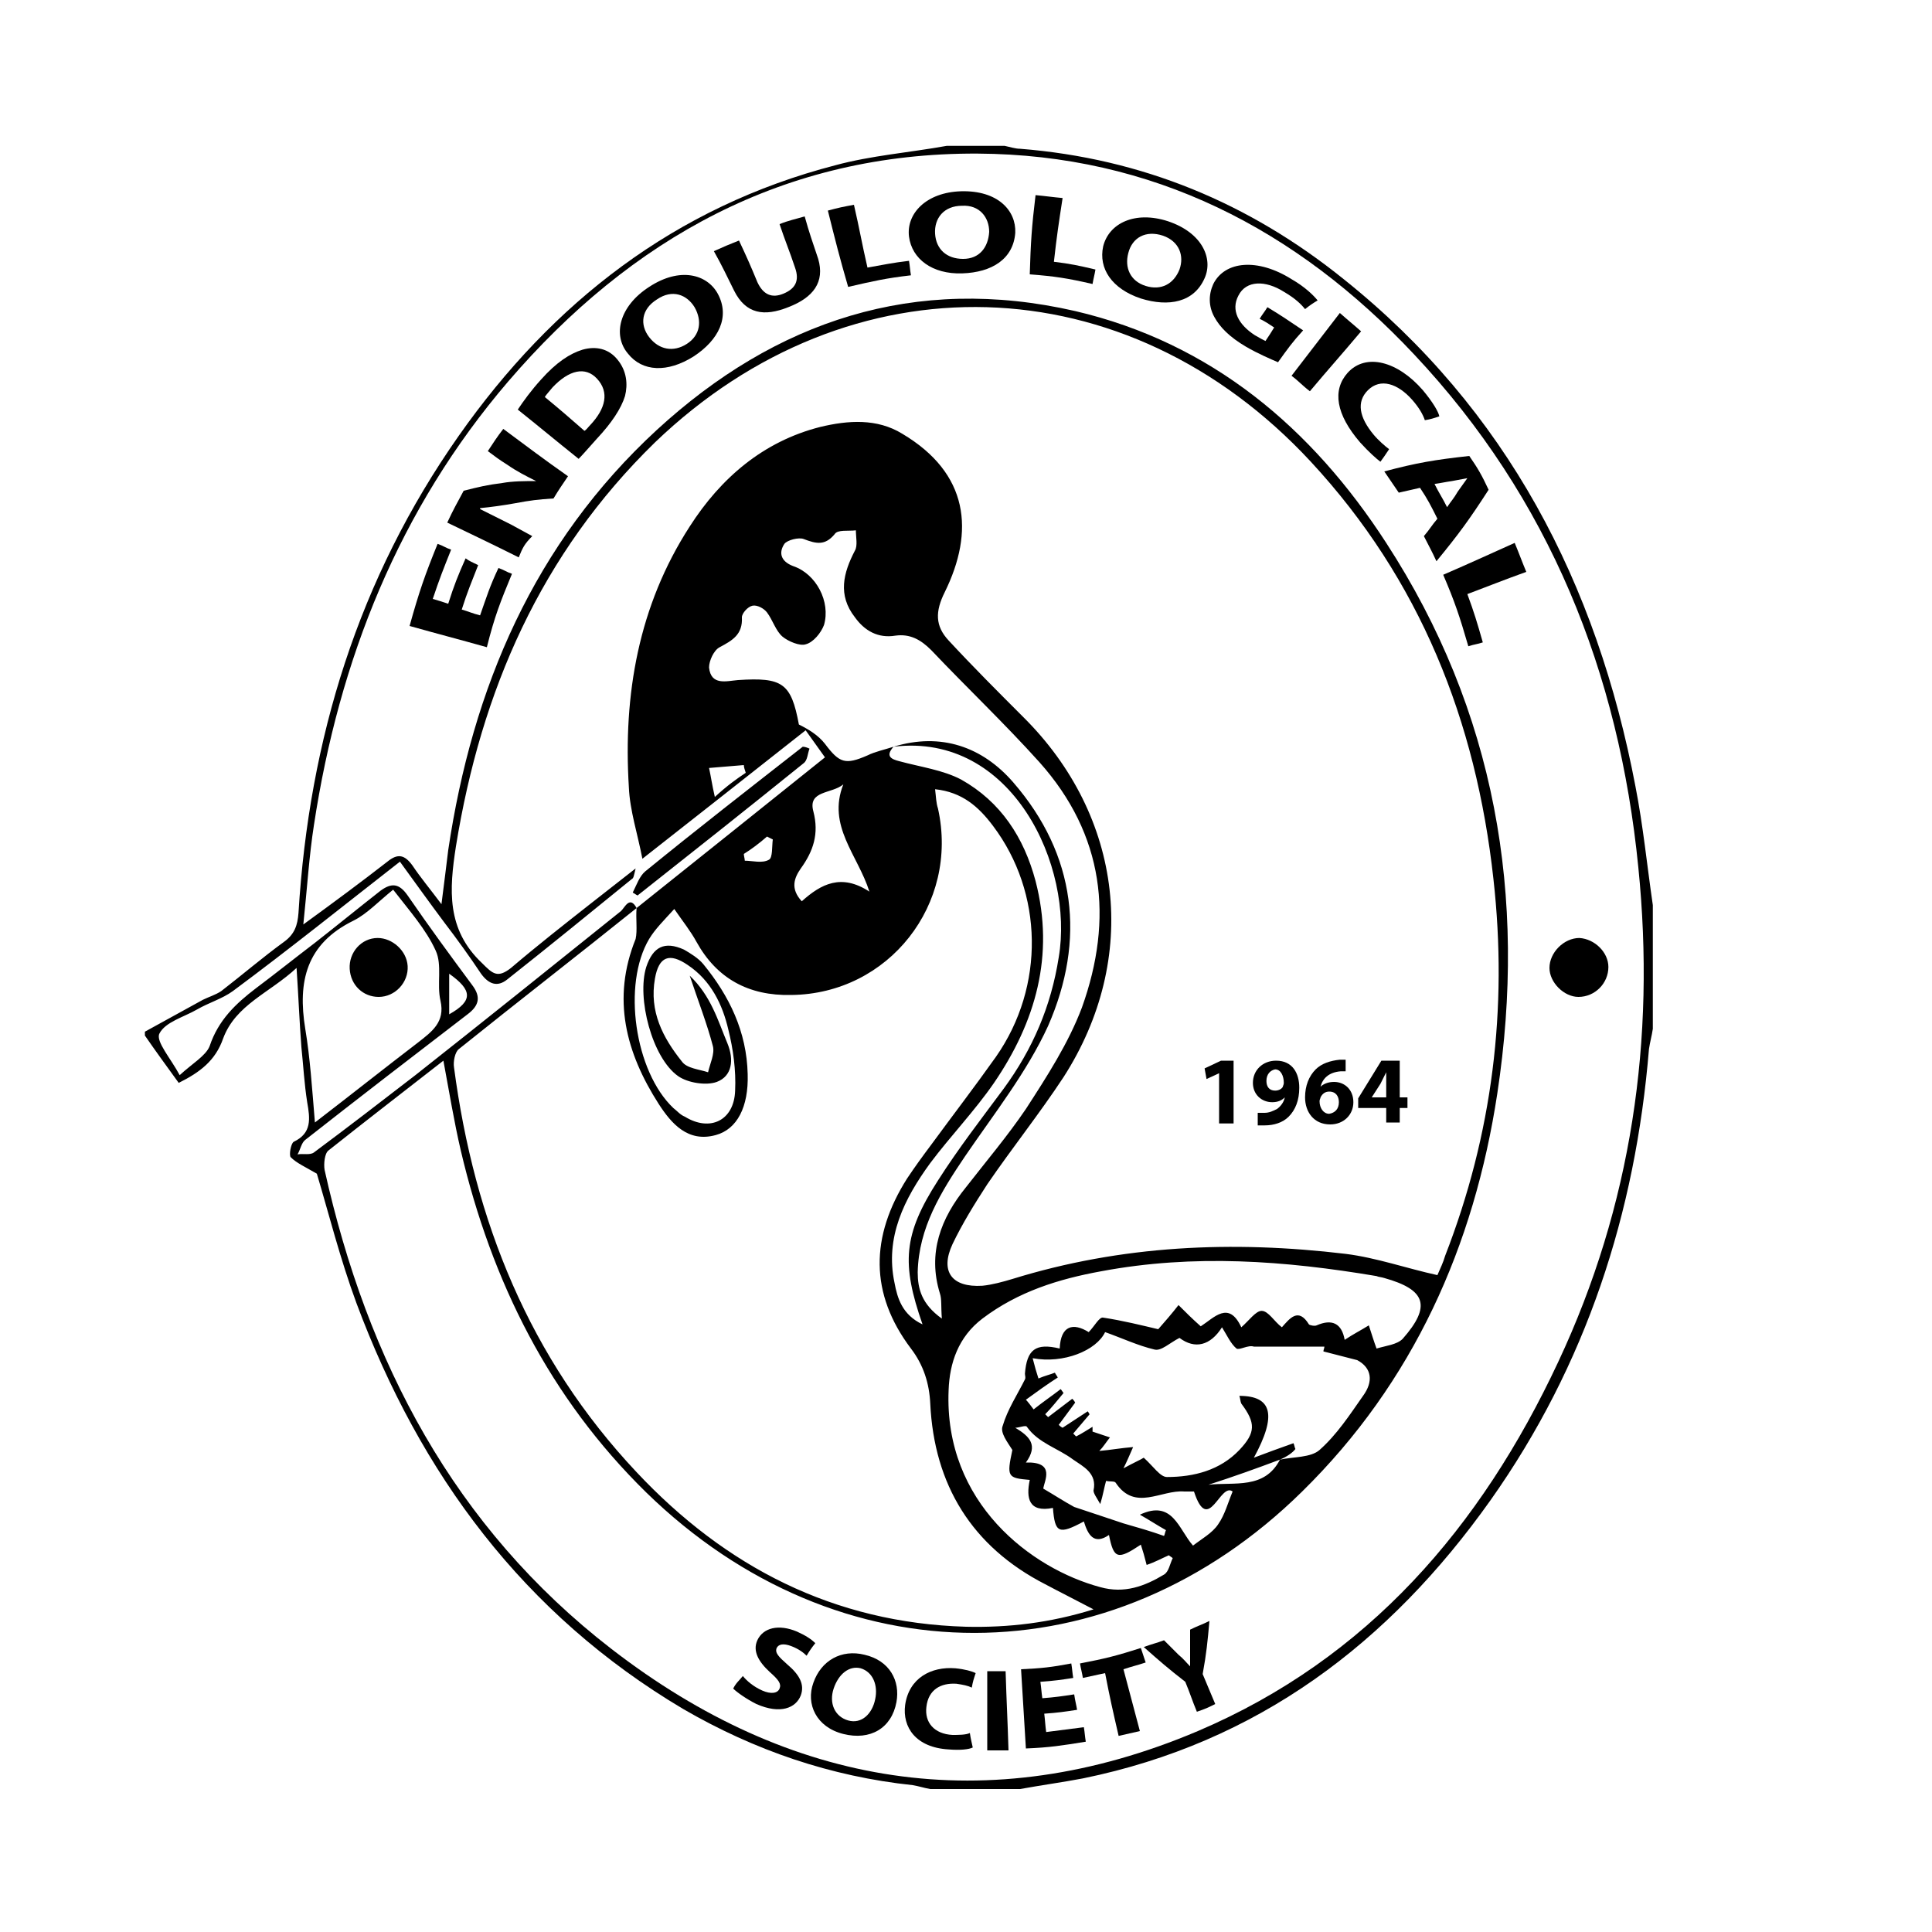
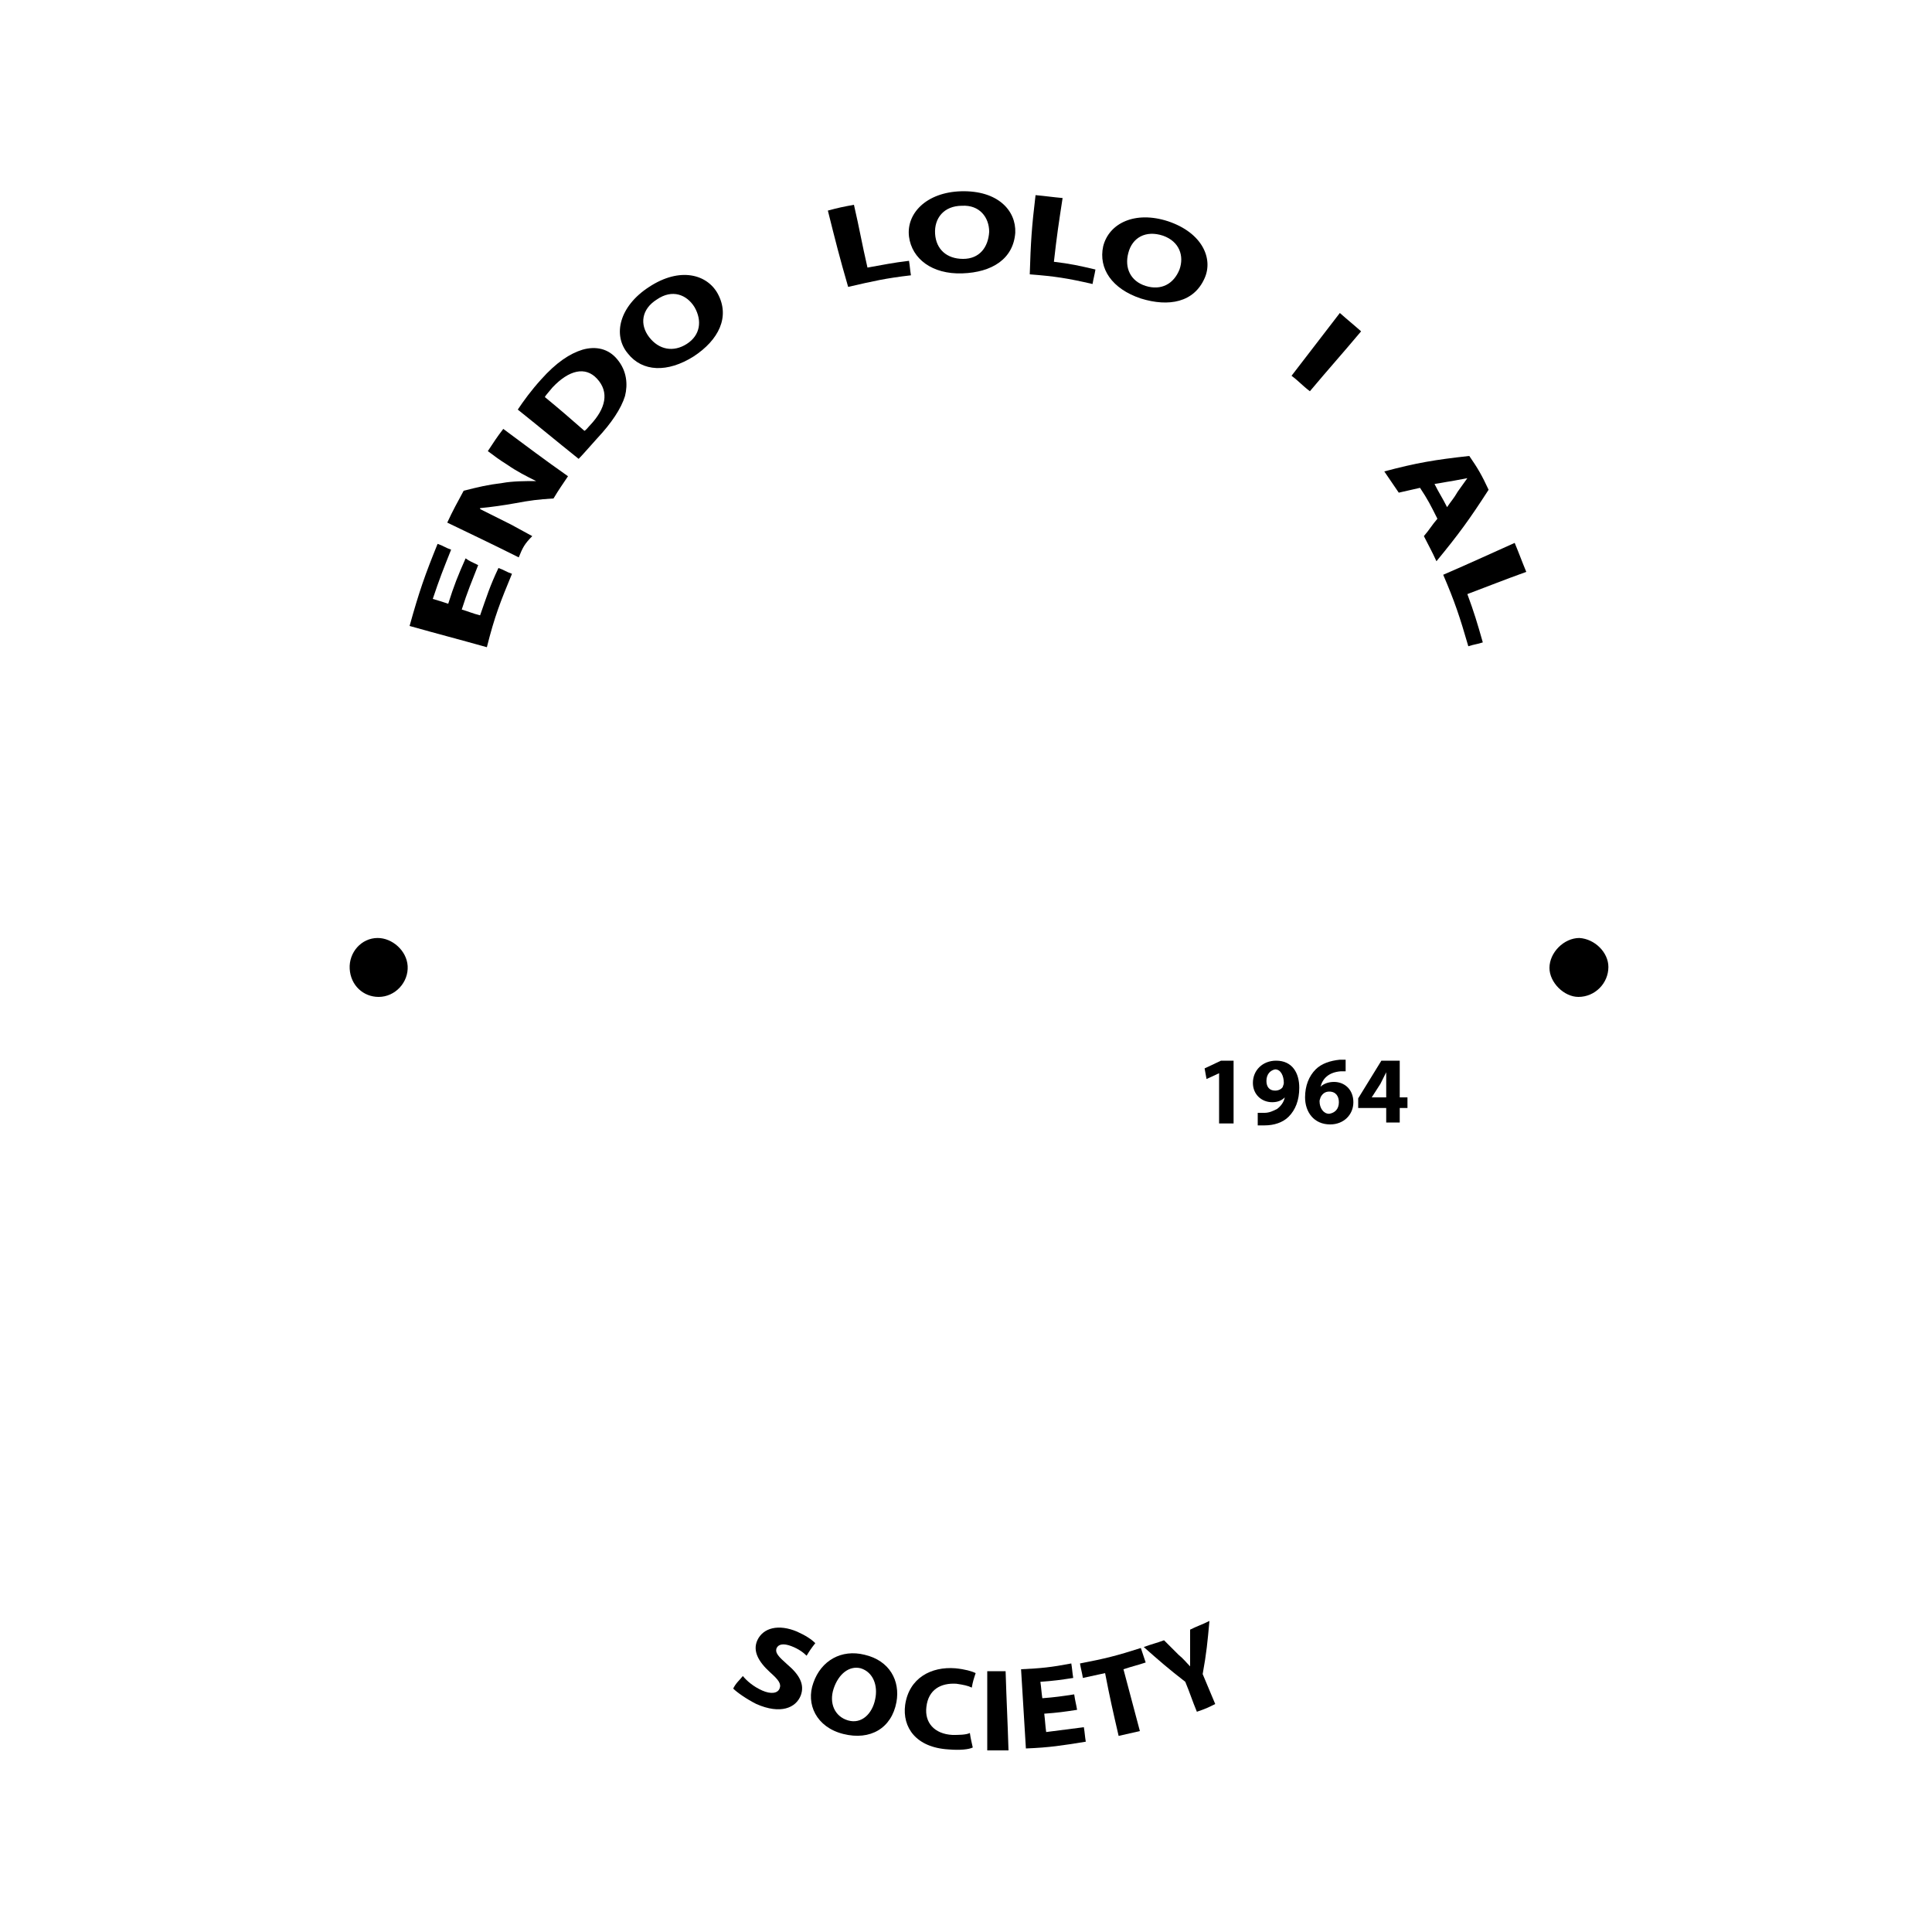
<svg xmlns="http://www.w3.org/2000/svg" version="1.1" id="Layer_1" x="0px" y="0px" viewBox="0 0 200 200" style="enable-background:new 0 0 200 200;" xml:space="preserve">
  <g>
    <g id="GFYkk5.tif">
      <g>
-         <path d="M15,107.2c0-0.1,0-0.3,0-0.4c2-1.1,4-2.2,6-3.3c0.6-0.3,1.3-0.5,1.9-0.9c2.2-1.7,4.3-3.5,6.5-5.1c1.1-0.8,1.4-1.7,1.5-3     c1.1-18,6.2-34.6,16.6-49.4c9.7-13.8,22.4-23.7,39-28c3.7-1,7.6-1.3,11.5-2c2,0,4,0,6,0c0.5,0.1,1.1,0.3,1.6,0.3     c12.6,1,23.7,5.6,33.5,13.5c16.9,13.5,26.2,31.5,30.2,52.5c0.8,4.1,1.2,8.2,1.8,12.3c0,4.2,0,8.5,0,12.8     c-0.1,0.7-0.3,1.4-0.4,2.1c-1.4,17-6.5,32.7-16.4,46.7c-10.5,14.8-24.1,25.1-42.2,28.8c-2.1,0.4-4.3,0.7-6.5,1.1     c-3.1,0-6.2,0-9.3,0c-0.6-0.1-1.2-0.3-1.8-0.4c-8.5-0.9-16.4-3.6-23.8-7.9c-16.5-9.8-27.2-24.3-33.8-42     c-1.7-4.6-2.9-9.4-4.1-13.4c-1.2-0.7-2.1-1.1-2.7-1.7c-0.2-0.2,0-1.4,0.3-1.6c1.9-0.9,1.7-2.4,1.4-4.1c-0.3-1.9-0.4-3.8-0.6-5.7     c-0.2-2.6-0.3-5.2-0.5-8.2c-2.8,2.6-6.3,3.8-7.6,7.3c-0.8,2.3-2.4,3.5-4.6,4.6C17.2,110.3,16.1,108.8,15,107.2z M132.5,151.1     c1.4-0.3,3.2-0.2,4.1-1c1.8-1.6,3.1-3.6,4.5-5.6c1.1-1.5,0.9-2.9-0.6-3.7c-1.2-0.3-2.3-0.6-3.5-0.9c0-0.2,0.1-0.3,0.1-0.5     c-2.4,0-4.8,0-7.3,0c-0.6-0.2-1.5,0.4-1.8,0.2c-0.6-0.5-1-1.4-1.5-2.2c-1.2,1.9-2.8,2.3-4.4,1.1c-1,0.5-1.9,1.4-2.6,1.2     c-1.7-0.4-3.4-1.2-5.1-1.8c-0.9,1.9-4.3,3.3-7.5,2.7c0.2,0.8,0.4,1.5,0.6,2.1c0.7-0.3,1.2-0.4,1.7-0.6c0.1,0.2,0.2,0.3,0.3,0.5     c-1.1,0.7-2.2,1.5-3.3,2.3c0.2,0.2,0.5,0.6,0.8,1c1-0.8,1.9-1.4,2.8-2.1c0.1,0.1,0.2,0.3,0.3,0.4c-0.6,0.7-1.2,1.5-1.9,2.2     c0.1,0.1,0.2,0.2,0.3,0.3c0.8-0.6,1.7-1.3,2.5-1.9c0.1,0.1,0.2,0.2,0.3,0.4c-0.6,0.8-1.1,1.5-1.7,2.3c0.1,0.1,0.2,0.2,0.4,0.3     c0.9-0.6,1.7-1.1,2.6-1.7c0.1,0.1,0.1,0.2,0.2,0.3c-0.6,0.7-1.1,1.3-1.7,2c0.1,0.1,0.2,0.2,0.3,0.3c0.6-0.3,1.2-0.7,1.7-1     c0,0.2,0,0.3,0,0.5c0.6,0.2,1.2,0.4,1.8,0.6c-0.4,0.5-0.7,1-1.1,1.4c1.2-0.1,2.2-0.3,3.5-0.4c-0.4,0.9-0.6,1.4-1,2.2     c1.1-0.6,1.8-0.9,2.1-1.1c1,0.9,1.7,2,2.4,2c2.8,0,5.5-0.7,7.5-2.8c1.7-1.8,1.7-2.8,0.2-4.8c-0.1-0.2-0.1-0.5-0.2-0.8     c3.4,0,3.9,2,1.5,6.4c1.3-0.5,2.7-1,4.1-1.5c0.1,0.2,0.1,0.4,0.2,0.6C133.8,150.4,133.2,150.8,132.5,151.1     c-2.4,0.9-4.9,1.8-7.4,2.6C127.8,153.4,130.9,154.2,132.5,151.1z M92.5,77.3c-0.9,1-0.2,1.3,0.6,1.5c2.2,0.6,4.5,0.9,6.4,1.9     c4.1,2.3,6.5,6,7.7,10.5c2,7.7,0,14.6-4.3,20.9c-2,2.9-4.5,5.5-6.6,8.3c-2.7,3.7-4.7,7.7-3.7,12.4c0.3,1.6,0.8,3.3,2.9,4.3     c-2.2-6.3-2-9.3,1.6-14.9c2.1-3.3,4.5-6.4,6.8-9.5c3-4.1,4.9-8.5,5.7-13.6C111.2,89.7,104.8,75.8,92.5,77.3     c4.9-1.5,9.2,0,12.4,3.7c6.5,7.5,7.5,16.3,3.6,25.2c-2.2,4.8-5.6,9.1-8.6,13.5c-2.5,3.7-4.8,7.4-4.9,12c0,1.7,0.4,3.3,2.5,4.8     c-0.1-1.3,0-2-0.2-2.6c-1.3-4.2,0.1-7.8,2.7-11c2.1-2.7,4.3-5.3,6.2-8.1c2.2-3.4,4.4-6.8,5.8-10.5c3.3-9.2,2.3-17.9-4.4-25.4     c-3.6-4-7.5-7.7-11.2-11.6c-1.1-1.1-2.2-1.7-3.7-1.5c-1.8,0.3-3.2-0.5-4.2-1.9c-1.8-2.3-1.2-4.6,0-6.9c0.3-0.5,0.1-1.4,0.1-2.1     c-0.8,0.1-1.9-0.1-2.2,0.4c-1,1.2-1.9,1-3.2,0.5c-0.5-0.2-1.7,0.1-2,0.5c-0.6,0.9-0.4,1.8,0.9,2.3c2.4,0.8,3.9,3.7,3.2,6.1     c-0.3,0.8-1.1,1.8-1.9,2c-0.6,0.2-1.8-0.3-2.4-0.8c-0.7-0.6-1-1.7-1.6-2.5c-0.3-0.4-1-0.8-1.5-0.7s-1.1,0.8-1.1,1.2     c0.1,1.8-1,2.4-2.3,3.1c-0.6,0.3-1.1,1.4-1.1,2.1c0.2,1.9,1.8,1.4,3,1.3c4.6-0.3,5.5,0.3,6.3,4.6c1,0.5,2,1.1,2.7,2     c1.5,2,2.1,2.2,4.4,1.2C90.6,77.8,91.6,77.6,92.5,77.3z M65.9,94c6.5-5.2,12.9-10.3,19.5-15.6c-0.7-1-1.3-1.8-2-2.8     c-5.7,4.5-11.3,8.9-16.9,13.3c-0.5-2.6-1.3-5-1.4-7.4c-0.6-9.6,1-18.8,6.3-27c3.2-5,7.6-8.8,13.5-10.3c2.9-0.7,5.9-0.9,8.5,0.7     c6.9,4.1,7.5,10.1,4.4,16.4c-1,2-1,3.5,0.4,5c2.5,2.7,5.1,5.3,7.7,7.9c10.4,10.3,12.1,25,4.2,37.3c-2.5,3.8-5.3,7.3-7.9,11.1     c-1.3,2-2.6,4.1-3.6,6.2c-1.3,2.8-0.1,4.5,3.1,4.3c1-0.1,2.1-0.4,3.1-0.7c11.3-3.5,22.8-4,34.5-2.6c3.2,0.4,6.3,1.5,9.5,2.2     c0.3-0.7,0.6-1.3,0.8-2c4.9-12.6,6.5-25.6,5-39c-1.8-16.4-7.6-31-18.9-43.2c-19.1-20.6-47.7-21.4-67.9-2     C56,57.3,49.8,71.5,47.2,87.6c-0.7,4.5-1,8.6,2.7,12.1c1.1,1.1,1.6,1.6,3,0.5c2.7-2.3,5.5-4.5,8.3-6.7c1.4-1.1,2.8-2.2,4.6-3.6     c-0.2,0.8-0.2,1-0.4,1.1c-4.3,3.5-8.6,7-12.9,10.4c-1,0.8-1.9,0.5-2.7-0.6c-1.2-1.8-2.5-3.6-3.8-5.3c-1.5-2-3-4.1-4.6-6.3     c-5.9,4.6-11.5,9.1-17.3,13.4c-1.1,0.8-2.5,1.2-3.7,1.9c-1.4,0.8-3.3,1.3-3.9,2.5c-0.4,0.8,1.2,2.6,2.1,4.3c1.3-1.2,2.7-2,3.1-3     c0.9-2.7,2.7-4.4,4.8-6c2-1.5,4-3.1,6.1-4.7c2.3-1.8,4.5-3.6,6.8-5.4c1.1-0.8,1.9-0.8,2.8,0.5c2.2,3.2,4.4,6.2,6.7,9.3     c0.9,1.2,0.7,2.1-0.5,3c-5.6,4.3-11.2,8.6-16.8,13c-0.4,0.3-0.5,1-0.8,1.5c0.6-0.1,1.3,0.1,1.7-0.2c3.5-2.6,7-5.3,10.5-8     c7.1-5.6,14.2-11.3,21.3-17C64.7,93.9,65.2,92.7,65.9,94c-6.1,4.9-12.3,9.7-18.4,14.6c-0.4,0.3-0.6,1.3-0.5,1.9     c2.1,15.9,7.8,30.1,18.9,41.9c9.2,9.8,20.4,15.6,34.1,16c4.4,0.1,8.7-0.4,13.2-1.8c-1.9-1-3.5-1.8-5-2.6     c-7.6-3.9-11.5-10.3-11.9-18.7c-0.1-2.1-0.7-4-2-5.7c-4.3-5.7-4.2-11.6-0.4-17.6c0.8-1.2,1.6-2.3,2.5-3.5c2.2-3,4.5-6,6.7-9.1     c5.1-7.3,4.9-17-0.3-23.9c-1.5-2-3.2-3.5-6-3.8c0.1,0.8,0.1,1.4,0.3,2c2.2,9.9-5.1,19.2-15.2,19.3c-4.4,0.1-7.7-1.7-9.8-5.5     c-0.6-1.1-1.4-2.1-2.3-3.4c-1.1,1.2-2,2.1-2.6,3.1c-2.8,4.7-1.5,13.7,2.5,17.5c0.4,0.3,0.7,0.7,1.2,0.9c2.6,1.6,5.1,0.4,5.2-2.7     c0.1-2.1-0.2-4.3-0.7-6.3c-0.6-2.6-1.8-5.1-4.2-6.7c-1.9-1.3-3-0.9-3.4,1.4c-0.6,3.4,0.8,6.1,2.8,8.6c0.5,0.7,1.8,0.8,2.7,1.1     c0.2-0.9,0.7-1.9,0.5-2.7c-0.6-2.3-1.5-4.6-2.4-7.3c2.2,2.1,2.9,4.6,3.9,7c0.7,1.7,0.5,3.4-1.1,4c-1.1,0.4-3,0.1-4-0.6     c-2.7-1.9-4.3-8.1-3.3-11.3c0.7-2.1,1.9-2.7,3.9-1.8c0.7,0.4,1.5,0.9,2,1.5c2.7,3.3,4.5,7,4.6,11.4c0.1,3.4-1.1,5.7-3.3,6.3     c-2.9,0.8-4.6-1.2-5.9-3.2c-3.4-5.3-4.9-10.9-2.4-17.1C66,96.3,65.8,95.1,65.9,94z M45.7,93.6c0.3-2.3,0.5-4,0.7-5.6     c2.5-16.8,8.9-31.8,21.6-43.5c12.3-11.3,26.7-16.1,43.3-12.3c14.1,3.3,24.5,12.1,32.2,24c11.3,17.4,14.6,36.6,11.5,57     c-2.4,15.8-8.7,29.9-20.2,41.2c-19.8,19.5-48,19.5-67.9,0.1c-10-9.8-16-21.8-19.2-35.4c-0.7-3-1.2-6.1-1.8-9.3     c-4.1,3.2-8,6.2-11.9,9.3c-0.4,0.3-0.5,1.4-0.4,2c4.4,19.8,13.4,37,29.7,49.6c18.5,14.3,39,17.7,60.7,8.5     c17.6-7.5,29.3-21.1,37.3-38.2c7.6-16.2,10.1-33.4,8.3-51.2c-2-20.2-9.2-38.2-23.2-53.1c-12.2-13-27.1-20.7-45.2-20.8     c-20-0.1-35.9,8.8-48.6,23.6C41.3,52.7,35.1,68.3,32.5,85.4c-0.5,3.2-0.7,6.5-1.1,10.3c3.3-2.4,6-4.4,8.7-6.5     c1.1-0.9,1.8-0.7,2.6,0.4C43.5,90.8,44.5,92,45.7,93.6z M124.3,137.3c1.4-0.9,2.9-2.7,4.2,0.1c0.8-0.7,1.5-1.7,2.1-1.7     c0.7,0,1.3,1.1,2.1,1.7c0.8-0.9,1.7-2.1,2.8-0.3c0.1,0.1,0.6,0.2,0.8,0.1c1.6-0.7,2.6-0.2,2.9,1.5c0.9-0.6,1.7-1,2.5-1.5     c0.3,0.9,0.5,1.6,0.8,2.4c1-0.3,2.1-0.4,2.7-1c3-3.4,2.4-5.1-1.9-6.3c-0.3-0.1-0.6-0.1-0.8-0.2c-9.5-1.6-18.9-2.3-28.5-0.5     c-4.4,0.8-8.6,2.1-12.3,4.9c-2.5,1.9-3.4,4.6-3.5,7.4c-0.5,11.7,8.6,18.5,15.7,20.4c2.5,0.7,4.6-0.1,6.6-1.3     c0.5-0.3,0.6-1.1,0.9-1.7c-0.1-0.1-0.3-0.2-0.4-0.3c-0.7,0.3-1.4,0.7-2.3,1c-0.2-0.8-0.4-1.5-0.6-2.1c-2.4,1.6-2.8,1.5-3.3-1     c-1.6,1.1-2.2-0.1-2.6-1.4c-2.6,1.4-3,1.2-3.2-1.4c-2.5,0.5-2.8-1-2.4-2.9c-2.3-0.2-2.4-0.3-1.8-3.1c-0.5-0.8-1.3-1.8-1-2.5     c0.5-1.7,1.5-3.2,2.3-4.8c0.1-0.2,0-0.4,0-0.6c0.2-2.5,1.1-3.2,3.6-2.6c0.1-2.4,1.4-2.7,3-1.7c0.6-0.6,1.1-1.6,1.5-1.5     c2,0.3,4,0.8,5.7,1.2c0.7-0.8,1.4-1.6,2.1-2.5C122.8,135.9,123.4,136.5,124.3,137.3z M40.7,92.1c-1.5,1.2-2.7,2.5-4.1,3.2     c-4.9,2.4-5.8,6.3-5,11.2c0.5,3,0.7,6.1,1,9.7c3.9-3,7.3-5.7,10.7-8.3c1.4-1.1,2.8-2.1,2.3-4.3c-0.4-1.7,0.2-3.7-0.5-5.2     C44.1,96.2,42.4,94.3,40.7,92.1z M123.6,154.4c-0.4,0-0.7,0-1,0c-2.4-0.2-5.1,2.1-7.1-0.9c-0.1-0.2-0.6-0.1-1-0.2     c-0.2,0.7-0.3,1.4-0.6,2.4c-0.4-0.7-0.7-1.1-0.7-1.4c0.4-1.8-1.1-2.5-2.1-3.2c-1.6-1.2-3.6-1.7-4.8-3.4c-0.1-0.2-0.8,0.1-1.2,0.1     c1.5,0.9,2.4,1.8,1.1,3.6c3.1-0.1,1.9,1.9,1.8,2.7c1.2,0.7,2.1,1.3,3.2,1.9c1.5,0.5,3.3,1.1,5.1,1.7c1.4,0.4,2.8,0.8,4.2,1.3     c0.1-0.2,0.1-0.4,0.2-0.6c-0.9-0.5-1.8-1.1-2.7-1.6c3.4-1.6,4,1.5,5.5,3.2c0.9-0.7,2-1.3,2.6-2.2c0.7-1,1-2.2,1.5-3.4     C126.3,153.4,125.1,159,123.6,154.4z M90,92.3c-1.2-3.8-4.4-6.8-2.7-11.1c-1.2,1-3.7,0.6-3.1,2.8c0.6,2.3,0,4.1-1.3,5.9     c-0.7,1-1.1,2.1,0.1,3.4C85,91.5,87.1,90.4,90,92.3z M77.2,80c-0.1-0.3-0.2-0.6-0.2-0.8c-1.2,0.1-2.4,0.2-3.6,0.3     c0.2,0.9,0.3,1.7,0.6,3C75.3,81.3,76.3,80.6,77.2,80z M46.5,105c2.5-1.4,2.4-2.5,0-4.2C46.5,102.1,46.5,103.4,46.5,105z M77,88.4     c0,0.2,0.1,0.5,0.1,0.7c0.8,0,1.8,0.3,2.5-0.1c0.4-0.2,0.3-1.4,0.4-2.1c-0.2-0.1-0.4-0.2-0.6-0.3C78.6,87.3,77.8,87.9,77,88.4z" />
-         <path d="M83.8,77.5c-0.2,0.5-0.2,1.2-0.6,1.5c-5.7,4.6-11.5,9.2-17.2,13.7c-0.2-0.1-0.3-0.2-0.5-0.3c0.4-0.8,0.7-1.7,1.3-2.2     c5.4-4.4,10.8-8.6,16.3-12.9C83.3,77.3,83.6,77.4,83.8,77.5z" />
        <path d="M166.5,100.1c0,1.7-1.4,3.1-3.1,3.1c-1.5,0-3-1.5-3-3c0-1.6,1.5-3.1,3.1-3.1C165.1,97.2,166.5,98.6,166.5,100.1z" />
        <path d="M39.2,103.2c-1.6,0-2.9-1.2-3-2.9c-0.1-1.7,1.2-3.2,2.9-3.2c1.5,0,3,1.3,3.1,2.9C42.3,101.7,40.9,103.2,39.2,103.2z" />
        <g>
          <path d="M126.2,111.1L126.2,111.1l-1.3,0.6l-0.2-1.1l1.7-0.8h1.3v6.5h-1.5V111.1z" />
          <path d="M130.2,115.2c0.2,0,0.4,0,0.7,0c0.5,0,0.9-0.2,1.3-0.4c0.4-0.3,0.7-0.7,0.8-1.2l0,0c-0.3,0.3-0.7,0.5-1.3,0.5      c-1.1,0-2-0.8-2-2c0-1.3,1-2.3,2.4-2.3c1.7,0,2.4,1.3,2.4,2.8c0,1.3-0.4,2.3-1.1,3c-0.6,0.6-1.5,0.9-2.5,0.9c-0.3,0-0.5,0-0.7,0      L130.2,115.2L130.2,115.2z M131.1,111.9c0,0.6,0.3,1,0.9,1c0.4,0,0.7-0.2,0.8-0.4c0-0.1,0.1-0.2,0.1-0.4c0-0.7-0.3-1.4-0.9-1.4      C131.5,110.8,131.1,111.2,131.1,111.9z" />
          <path d="M139.4,110.9c-0.2,0-0.3,0-0.6,0c-1.3,0.1-1.9,0.8-2.1,1.6l0,0c0.3-0.3,0.8-0.5,1.4-0.5c1.1,0,2,0.8,2,2.1      c0,1.3-1,2.3-2.4,2.3c-1.7,0-2.6-1.3-2.6-2.8c0-1.2,0.4-2.2,1.1-2.9c0.6-0.6,1.5-0.9,2.5-1c0.3,0,0.5,0,0.6,0v1.2H139.4z       M138.6,114.1c0-0.6-0.3-1.1-1-1.1c-0.4,0-0.7,0.2-0.9,0.6c0,0.1-0.1,0.2-0.1,0.4c0,0.7,0.4,1.3,1,1.3      C138.2,115.2,138.6,114.8,138.6,114.1z" />
          <path d="M143.5,116.2v-1.5h-2.9v-1l2.4-3.9h1.9v3.8h0.8v1.1h-0.8v1.5H143.5z M143.5,113.6v-1.4c0-0.4,0-0.8,0-1.2l0,0      c-0.2,0.4-0.4,0.8-0.6,1.2l-0.9,1.4l0,0H143.5z" />
        </g>
        <g>
          <g>
            <path d="M49.5,58.5c-0.7,1.8-1.1,2.7-1.7,4.6c0.7,0.2,1.1,0.4,1.9,0.6c0.7-2,1-3,1.9-4.9c0.6,0.2,0.8,0.4,1.4,0.6       c-1.2,2.9-1.8,4.4-2.6,7.6c-3.2-0.9-4.8-1.3-8-2.2c1-3.6,1.6-5.3,2.9-8.5c0.6,0.2,0.8,0.4,1.4,0.6c-0.8,2-1.2,3-1.9,5.1       c0.7,0.2,1,0.3,1.6,0.5c0.6-1.9,1-2.9,1.8-4.7C48.6,58.1,48.9,58.2,49.5,58.5z" />
            <path d="M53.7,57.7c-3-1.5-4.5-2.2-7.4-3.6c0.6-1.3,1-2,1.7-3.3c1.6-0.4,2.4-0.6,4-0.8c1.1-0.2,2.4-0.2,3.5-0.2l0,0       c-1-0.5-2-1-3-1.7c-0.8-0.5-1.2-0.8-2-1.4c0.6-0.9,0.9-1.4,1.6-2.3c2.7,2,4,3,6.7,4.9c-0.6,0.9-0.9,1.3-1.5,2.3       c-1.6,0.1-2.4,0.2-4,0.5c-1.1,0.2-2.5,0.4-3.6,0.5c0,0,0,0,0,0.1c1,0.5,2,1,3.2,1.6c0.9,0.5,1.3,0.7,2.2,1.2       C54.3,56.3,54.1,56.7,53.7,57.7z" />
            <path d="M53.6,42.4c0.6-0.9,1.4-2,2.4-3.1c1.6-1.8,3-2.7,4.3-3.1c1.4-0.4,2.7-0.1,3.6,1c1,1.2,1.1,2.6,0.8,3.8       c-0.4,1.3-1.4,2.8-2.9,4.4c-0.9,1-1.5,1.7-1.9,2.1C57.4,45.5,56.1,44.4,53.6,42.4z M60.5,44.6c0.2-0.1,0.4-0.4,0.6-0.6       c1.6-1.7,2-3.4,0.7-4.8c-1.2-1.3-2.9-0.9-4.6,0.9c-0.4,0.5-0.7,0.8-0.8,1C58.1,42.5,58.9,43.2,60.5,44.6z" />
            <path d="M74.3,30.4c1.3,2.4,0.1,4.8-2.5,6.5c-2.7,1.7-5.3,1.6-6.8-0.3c-1.6-1.9-0.9-4.9,2.2-6.9C70.4,27.6,73.2,28.4,74.3,30.4       z M67.2,34.9c1,1.3,2.5,1.6,3.9,0.7c1.4-0.9,1.6-2.4,0.8-3.8c-0.8-1.3-2.3-1.9-3.9-0.8C66.4,32,66.2,33.6,67.2,34.9z" />
-             <path d="M76.5,24.9c0.8,1.7,1.2,2.6,1.9,4.3c0.6,1.3,1.5,1.7,2.7,1.2s1.7-1.3,1.2-2.7c-0.6-1.8-1-2.7-1.6-4.5       c1-0.4,1.6-0.5,2.6-0.8c0.5,1.8,0.8,2.6,1.4,4.4c0.7,2.4-0.5,4-3.1,5c-2.5,1-4.4,0.7-5.6-1.7c-0.8-1.6-1.2-2.5-2.1-4.1       C75,25.5,75.5,25.3,76.5,24.9z" />
            <path d="M85.7,21.8c1.1-0.3,1.6-0.4,2.7-0.6c0.6,2.6,0.8,3.9,1.4,6.5c1.7-0.3,2.6-0.5,4.3-0.7c0.1,0.6,0.1,0.9,0.2,1.5       c-2.6,0.3-3.9,0.6-6.5,1.2C86.9,26.6,86.5,25,85.7,21.8z" />
            <path d="M105.1,24.1c-0.2,2.7-2.4,4.1-5.5,4.2c-3.1,0.1-5.2-1.5-5.5-3.8c-0.3-2.4,1.8-4.6,5.4-4.7       C103.3,19.7,105.2,21.8,105.1,24.1z M96.8,24.2c0.1,1.6,1.2,2.6,2.9,2.6c1.7,0,2.6-1.2,2.7-2.8c0-1.5-1-2.8-2.8-2.7       C97.7,21.3,96.7,22.6,96.8,24.2z" />
            <path d="M107.2,20.2c1.1,0.1,1.7,0.2,2.8,0.3c-0.4,2.6-0.6,3.9-0.9,6.6c1.7,0.2,2.6,0.4,4.3,0.8c-0.1,0.6-0.2,0.9-0.3,1.5       c-2.6-0.6-3.9-0.8-6.5-1C106.7,25.1,106.8,23.5,107.2,20.2z" />
            <path d="M124.7,28.8c-1.1,2.5-3.7,3-6.6,2.1c-3-1-4.4-3.1-3.9-5.4c0.6-2.4,3.3-3.7,6.7-2.6C124.5,24.1,125.6,26.8,124.7,28.8z        M116.8,26.2c-0.4,1.5,0.2,2.9,1.8,3.4c1.6,0.5,2.9-0.2,3.5-1.7c0.5-1.4,0-2.9-1.7-3.5C118.6,23.8,117.2,24.6,116.8,26.2z" />
-             <path d="M132.3,37.5c-0.7-0.3-2.1-0.9-3.3-1.6c-1.7-1-2.7-2-3.3-3.1c-0.6-1.1-0.6-2.3-0.1-3.4c1.2-2.4,4.6-2.7,8.1-0.5       c1.4,0.8,2.3,1.7,2.7,2.2c-0.5,0.3-0.8,0.5-1.3,0.9c-0.4-0.5-1-1.1-2.2-1.8c-1.9-1.2-3.9-1.2-4.7,0.4c-0.8,1.5,0,3,1.7,4.1       c0.5,0.3,0.9,0.5,1.1,0.6c0.4-0.6,0.6-0.9,0.9-1.4c-0.6-0.4-0.9-0.6-1.5-0.9c0.3-0.5,0.5-0.7,0.8-1.2c1.5,0.9,2.2,1.4,3.7,2.4       C133.8,35.4,133.3,36.1,132.3,37.5z" />
            <path d="M140.9,34.3c-2.1,2.5-3.2,3.7-5.3,6.2c-0.8-0.6-1.1-1-1.9-1.6c2-2.6,3-3.9,5-6.5C139.6,33.2,140,33.5,140.9,34.3z" />
-             <path d="M142.9,47.8c-0.4-0.3-1.2-1-2.1-2c-2.5-2.9-2.9-5.4-1.3-7.2c1.9-2.1,5.2-1.2,7.8,1.8c1,1.2,1.6,2.2,1.7,2.7       c-0.6,0.2-0.9,0.3-1.5,0.4c-0.2-0.6-0.6-1.3-1.3-2.1c-1.5-1.7-3.3-2.3-4.6-1c-1.2,1.2-0.9,2.8,0.6,4.6c0.5,0.6,1.2,1.2,1.6,1.5       C143.4,47.1,143.2,47.4,142.9,47.8z" />
            <path d="M147,50.5c-0.9,0.2-1.3,0.3-2.2,0.5c-0.6-0.9-0.9-1.3-1.5-2.2c3.4-0.9,5.2-1.2,8.8-1.6c0.9,1.3,1.3,2,2,3.5       c-2,3.1-3.1,4.6-5.4,7.4c-0.5-1.1-0.8-1.6-1.3-2.6c0.6-0.7,0.8-1.1,1.4-1.8C148.1,52.3,147.8,51.7,147,50.5z M149.8,52.5       c0.4-0.6,0.7-0.9,1.1-1.6c0.3-0.4,0.7-1,1-1.4l0,0c-0.5,0.1-1.1,0.2-1.6,0.3c-0.7,0.1-1.1,0.2-1.8,0.3       C149,51.1,149.3,51.5,149.8,52.5z" />
            <path d="M156.8,56.2c0.5,1.2,0.7,1.8,1.2,3c-2.5,0.9-3.7,1.4-6.1,2.3c0.7,1.9,1,2.9,1.6,5c-0.6,0.2-0.9,0.2-1.5,0.4       c-0.9-3.1-1.4-4.6-2.6-7.4C152.4,58.2,153.9,57.5,156.8,56.2z" />
          </g>
        </g>
      </g>
    </g>
    <g>
      <g>
        <path d="M76.9,173.5c0.4,0.5,1.1,1.1,2,1.5s1.6,0.3,1.8-0.2c0.2-0.5-0.1-0.9-1-1.7c-1.2-1.1-1.8-2.2-1.3-3.3     c0.6-1.3,2.2-1.7,4.1-0.9c0.9,0.4,1.5,0.8,1.9,1.2c-0.4,0.5-0.6,0.8-0.9,1.3c-0.3-0.3-0.8-0.7-1.6-1c-0.8-0.3-1.3-0.2-1.5,0.2     c-0.2,0.5,0.2,0.9,1.1,1.7c1.3,1.1,1.8,2.1,1.4,3.2c-0.5,1.3-2.1,2-4.6,0.9c-1-0.5-2-1.2-2.4-1.6C76.2,174.2,76.5,174,76.9,173.5     z" />
        <path d="M92.8,176.2c-0.5,2.7-2.7,4-5.5,3.3s-3.9-3.1-3.1-5.3c0.8-2.3,2.9-3.5,5.3-2.9C92.1,171.9,93.2,174,92.8,176.2z      M86.3,174.8c-0.5,1.5,0.1,2.9,1.5,3.3c1.4,0.4,2.5-0.7,2.8-2.2c0.3-1.4-0.2-2.8-1.5-3.2C87.9,172.4,86.8,173.3,86.3,174.8z" />
        <path d="M100.7,180.9c-0.4,0.2-1.3,0.3-2.5,0.2c-3.4-0.2-4.8-2.3-4.5-4.6c0.4-2.8,2.7-4,5.2-3.8c1,0.1,1.7,0.3,2.1,0.5     c-0.2,0.6-0.3,0.9-0.4,1.5c-0.4-0.2-0.9-0.3-1.6-0.4c-1.6-0.1-2.9,0.6-3.1,2.4c-0.2,1.6,0.8,2.8,2.7,2.9c0.6,0,1.4,0,1.8-0.2     C100.5,180.1,100.6,180.4,100.7,180.9z" />
        <path d="M104.1,173c0.1,3.3,0.2,4.9,0.3,8.2c-0.9,0-1.3,0-2.2,0c0-3.3,0-4.9,0-8.2C102.9,173,103.3,173,104.1,173z" />
        <path d="M111.5,177c-1.3,0.2-2,0.3-3.4,0.4c0.1,0.8,0.1,1.2,0.2,1.9c1.6-0.2,2.3-0.3,3.9-0.5c0.1,0.6,0.1,0.9,0.2,1.5     c-2.5,0.4-3.7,0.6-6.2,0.7c-0.2-3.3-0.3-4.9-0.5-8.2c2.1-0.1,3.1-0.2,5.2-0.6c0.1,0.6,0.1,0.9,0.2,1.5c-1.3,0.2-2,0.3-3.4,0.4     c0.1,0.7,0.1,1,0.2,1.7c1.3-0.1,2-0.2,3.3-0.4C111.3,176.1,111.4,176.4,111.5,177z" />
        <path d="M114.4,173.2c-0.9,0.2-1.4,0.3-2.3,0.5c-0.1-0.6-0.2-0.9-0.3-1.5c2.6-0.5,3.8-0.8,6.3-1.6c0.2,0.6,0.3,0.9,0.5,1.5     c-0.9,0.3-1.4,0.4-2.3,0.7c0.7,2.6,1,3.8,1.7,6.4c-0.9,0.2-1.3,0.3-2.2,0.5C115.2,177.1,114.9,175.8,114.4,173.2z" />
        <path d="M123.9,177.2c-0.5-1.2-0.7-1.9-1.2-3.1c-1.8-1.4-2.6-2.1-4.3-3.6c0.8-0.3,1.3-0.4,2.1-0.7c0.6,0.6,0.9,0.9,1.5,1.5     c0.5,0.4,0.8,0.8,1.2,1.2l0,0c0-0.5,0-1.1,0-1.7c0-0.9,0-1.3,0-2.1c0.8-0.4,1.2-0.5,2-0.9c-0.2,2.2-0.3,3.3-0.7,5.5     c0.5,1.2,0.8,1.9,1.3,3.1C125.2,176.7,124.8,176.9,123.9,177.2z" />
      </g>
    </g>
  </g>
</svg>